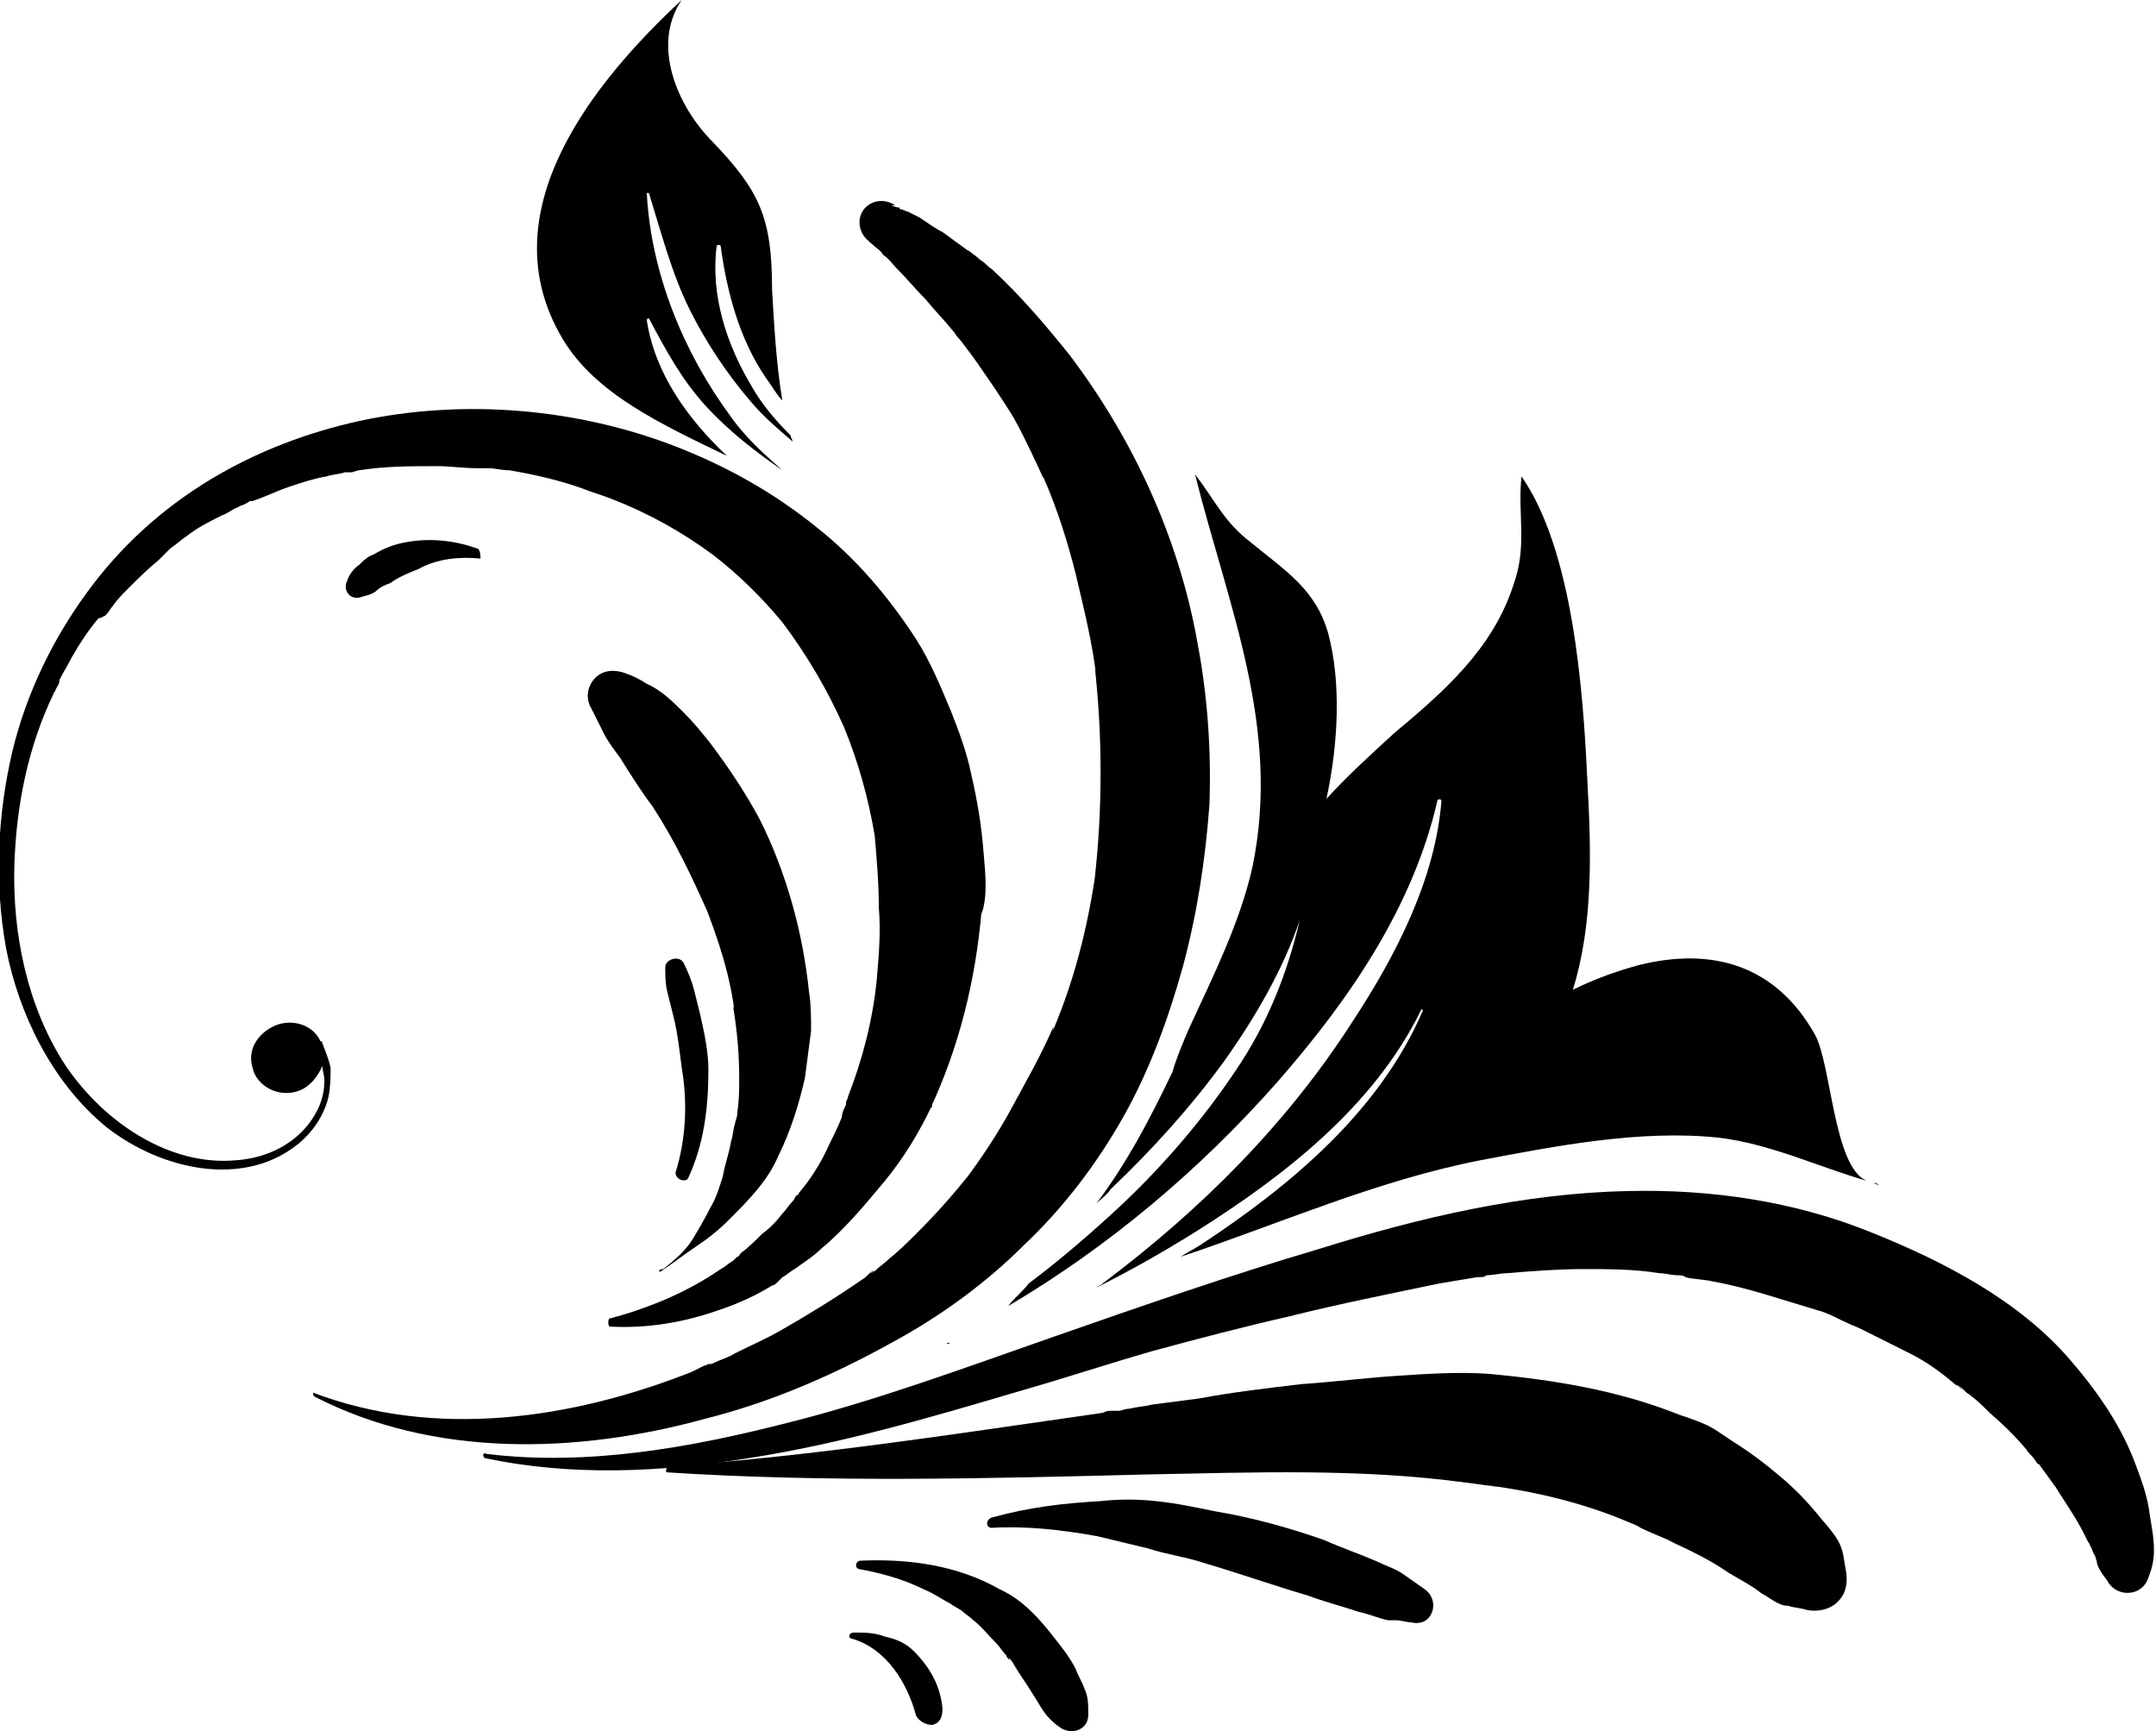
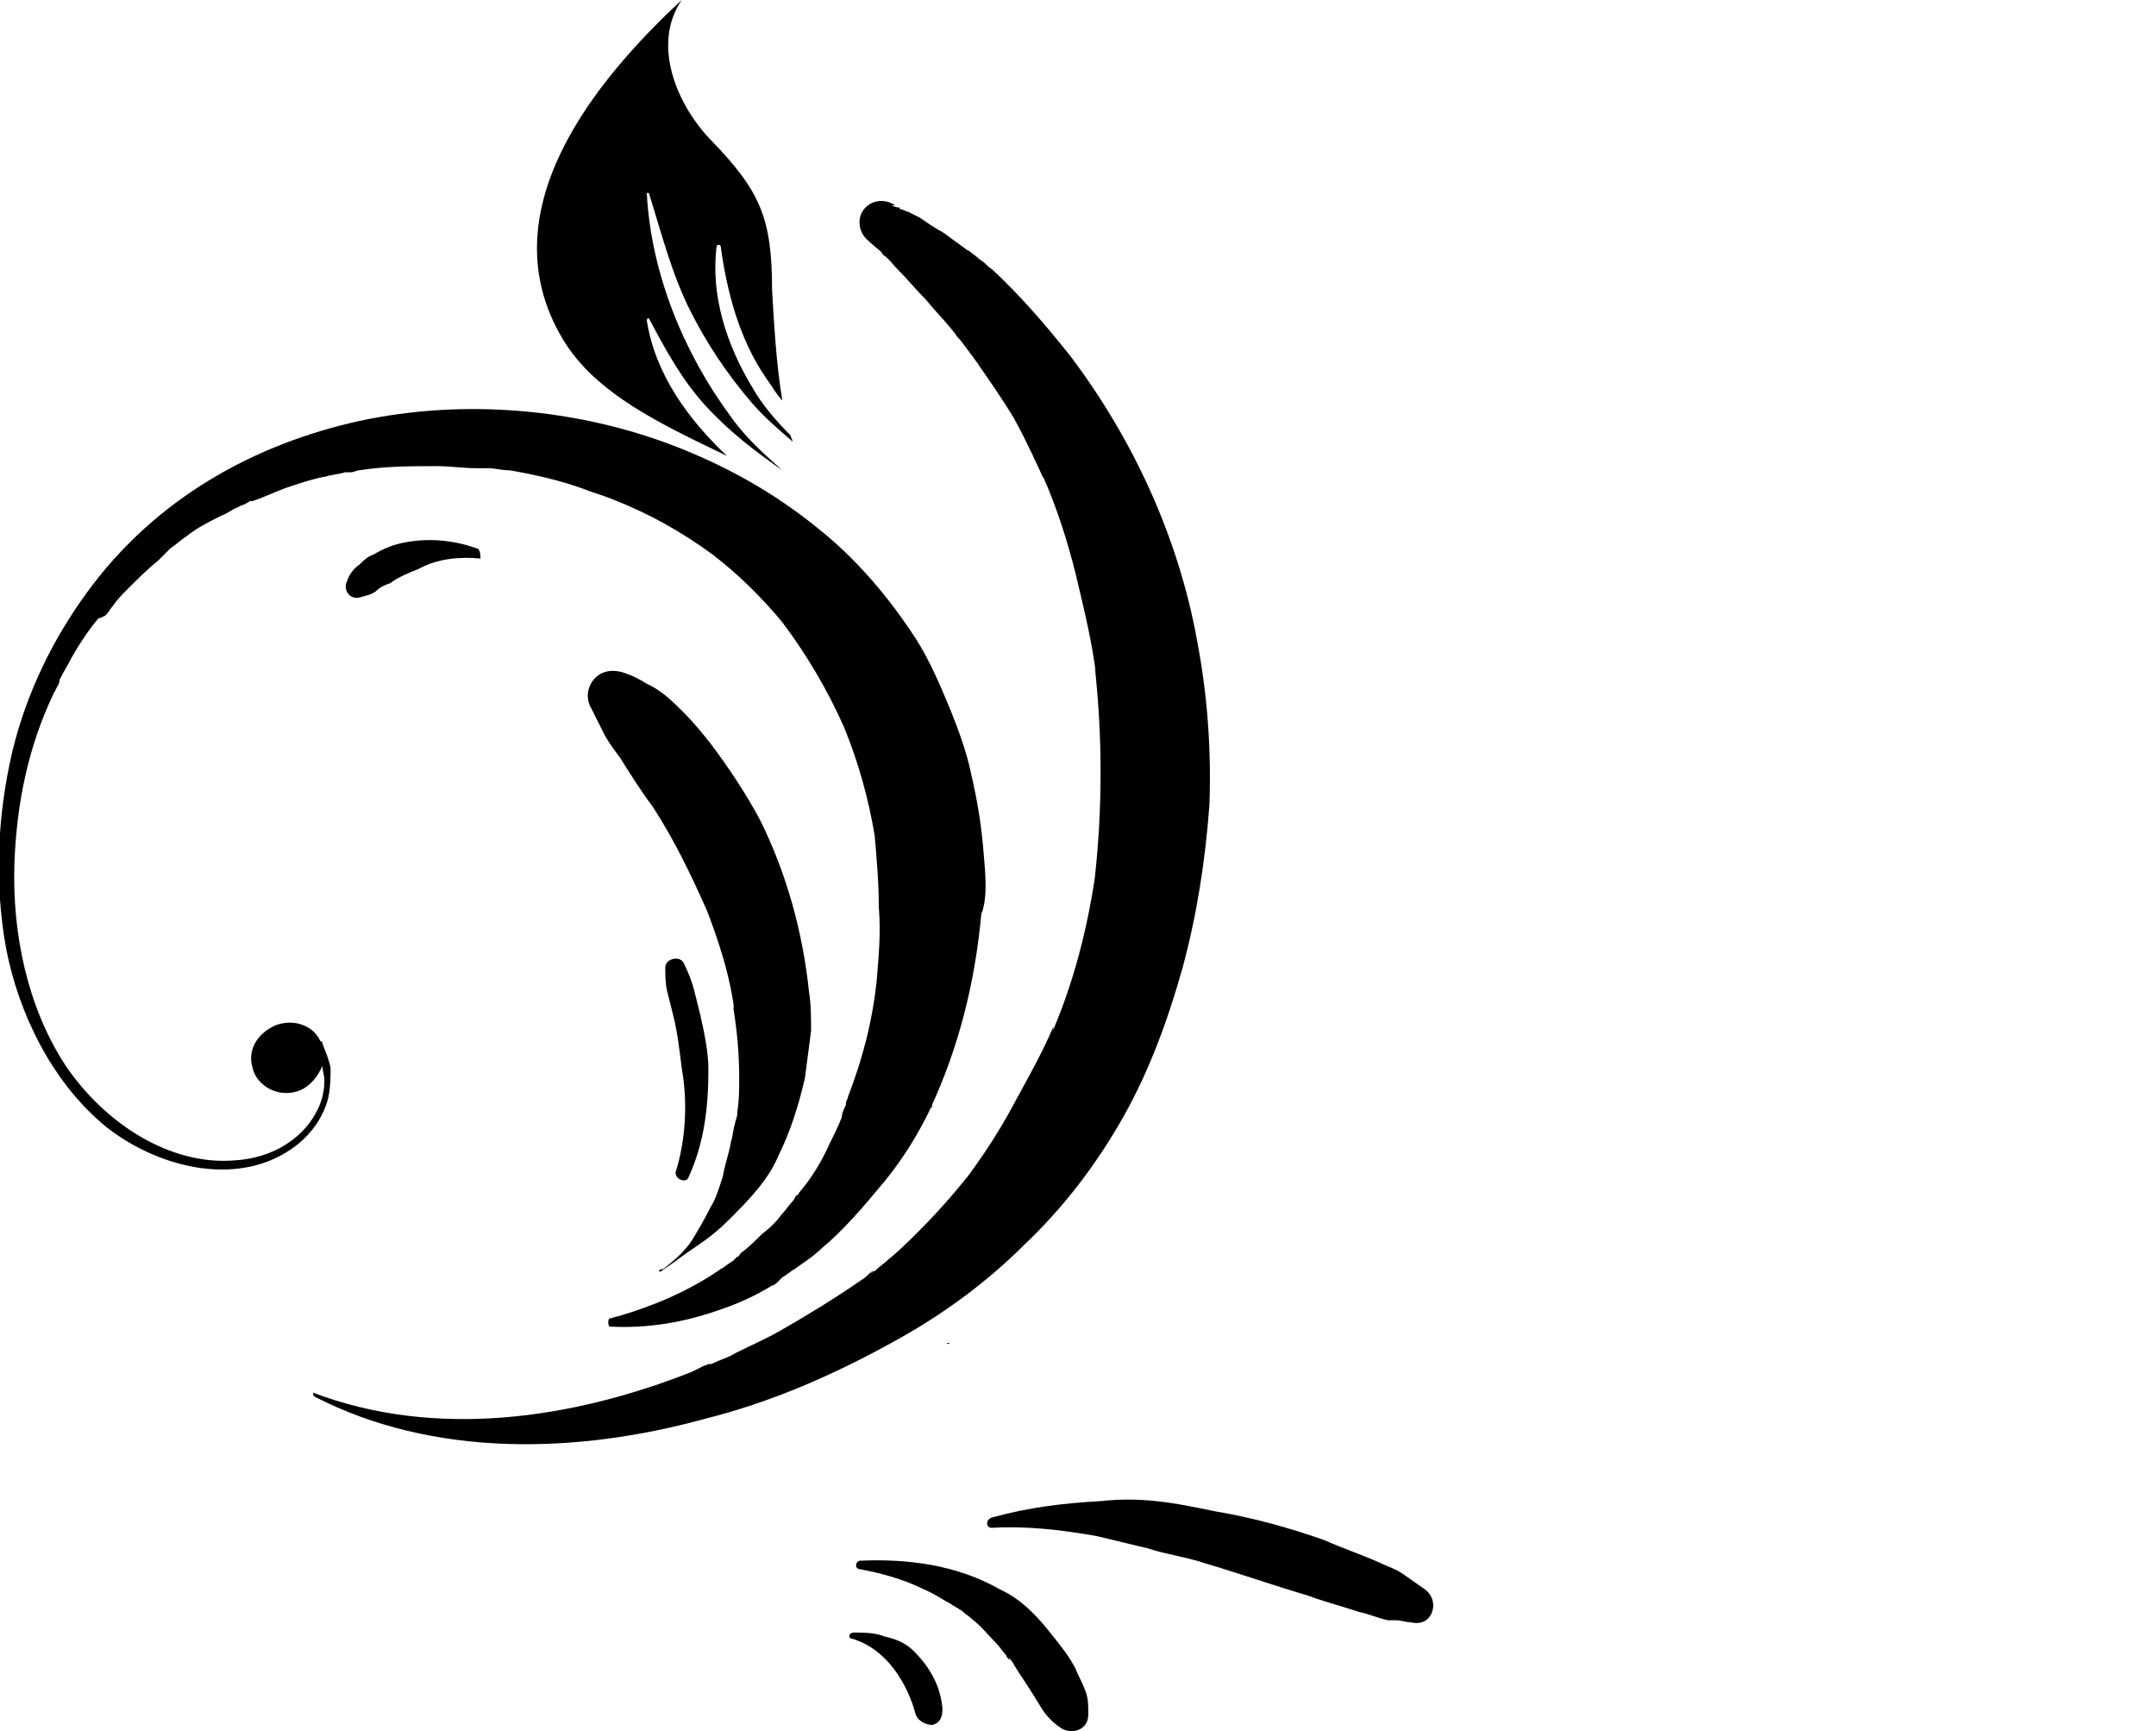
<svg xmlns="http://www.w3.org/2000/svg" version="1.0" id="Ebene_1" x="0px" y="0px" width="105px" height="84.3px" viewBox="0 0 105 84.3" enable-background="new 0 0 105 84.3" xml:space="preserve">
  <g>
    <g>
      <path d="M15.3,68c5.8,3,12.8,2.8,19,1.1c3.2-0.8,6.2-2.1,9.1-3.7c2.4-1.3,4.6-2.9,6.5-4.8c1.9-1.8,3.5-3.9,4.8-6.2    c1.3-2.3,2.2-4.8,2.9-7.3c0.7-2.6,1.1-5.2,1.3-7.9c0.1-2.7-0.1-5.4-0.6-8c-0.9-5-3.1-9.8-6.2-13.9c-1.2-1.5-2.4-2.9-3.8-4.2    c-0.2-0.1-0.3-0.3-0.5-0.4c-0.4-0.3-0.4-0.3-0.1-0.1c-0.1-0.1-0.3-0.2-0.4-0.3c-0.1-0.1-0.2-0.1-0.3-0.2c-0.4-0.3-0.7-0.5-1.1-0.8    c-0.4-0.2-0.8-0.5-1.1-0.7c-0.2-0.1-0.4-0.2-0.6-0.3c-0.1,0-0.2-0.1-0.3-0.1c0,0-0.1,0-0.1-0.1c0,0,0,0-0.1,0    c-0.3-0.1-0.4-0.1-0.1-0.1C43,9.6,42.3,9.8,42,10.3c-0.3,0.5-0.1,1.2,0.4,1.5c-0.3-0.2,0.1,0.1,0.2,0.2c0.1,0.1,0.3,0.2,0.4,0.4    c0.3,0.2,0.5,0.5,0.7,0.7c0.5,0.5,0.9,1,1.4,1.5c0.4,0.5,0.9,1,1.3,1.5c0.1,0.1,0.2,0.3,0.3,0.4c-0.4-0.5,0,0,0.1,0.1    c0.3,0.4,0.6,0.8,0.9,1.2c-0.1-0.1-0.2-0.3-0.3-0.4c0.7,1,1.4,2,2,3c0.6,1.1,1.1,2.2,1.6,3.3c-0.1-0.2-0.2-0.4-0.2-0.5    c0.7,1.6,1.2,3.2,1.6,4.8c0.4,1.7,0.8,3.3,1,5c0-0.2-0.1-0.5-0.1-0.7c0.2,1.8,0.3,3.5,0.3,5.3c0,1.8-0.1,3.6-0.3,5.3    c0-0.2,0.1-0.5,0.1-0.7c-0.4,2.9-1.1,5.7-2.3,8.4c0.1-0.2,0.2-0.4,0.2-0.6c-0.6,1.4-1.3,2.6-2,3.9c-0.7,1.3-1.5,2.5-2.4,3.7    c0.1-0.1,0.2-0.3,0.3-0.4c-0.8,1-1.6,1.9-2.5,2.8c-0.4,0.4-0.9,0.9-1.4,1.3c-0.2,0.2-0.5,0.4-0.7,0.6c-0.1,0-0.1,0.1-0.2,0.1    c0.4-0.3,0.2-0.1,0.1-0.1c-0.2,0.1-0.3,0.3-0.5,0.4c-1.3,0.9-2.6,1.7-4,2.5c-0.7,0.4-1.4,0.7-2.2,1.1c-0.3,0.2-0.7,0.3-1.1,0.5    c0,0-0.3,0.1-0.1,0c-0.1,0-0.2,0.1-0.3,0.1c-0.2,0.1-0.4,0.2-0.6,0.3c-5.8,2.3-12.5,3.3-18.5,1C15.3,67.8,15.2,67.9,15.3,68    L15.3,68z" />
    </g>
    <g>
-       <path d="M23.6,71c4.2,0.9,8.6,0.7,12.9,0c4.5-0.7,8.9-2,13.3-3.3c2.1-0.6,4.2-1.3,6.3-1.9c2.2-0.6,4.5-1.2,6.7-1.7    c2.4-0.6,4.9-1.1,7.3-1.6c0.6-0.1,1.2-0.2,1.8-0.3c0.1,0,0.6-0.1,0.1,0c0.1,0,0.3,0,0.4-0.1c0.3,0,0.7-0.1,1-0.1    c1.2-0.1,2.5-0.2,3.7-0.2c1.2,0,2.5,0,3.7,0.2c0.3,0,0.6,0.1,0.9,0.1c-0.6-0.1-0.1,0,0,0c0.1,0,0.3,0,0.4,0.1    c0.4,0.1,0.9,0.1,1.3,0.2c1.7,0.3,3.4,0.9,5.1,1.4c0.4,0.1,0.8,0.3,1.2,0.5c0.2,0.1,0.9,0.4,0.2,0.1c0.2,0.1,0.5,0.2,0.7,0.3    c0.8,0.4,1.6,0.8,2.4,1.2c0.8,0.4,1.5,0.9,2.2,1.5c0.1,0.1,0.2,0.1,0.3,0.2c0.3,0.3-0.5-0.4-0.1-0.1c0.2,0.1,0.3,0.3,0.5,0.4    c0.4,0.3,0.7,0.6,1,0.9c0.7,0.6,1.3,1.2,1.8,1.8c0.1,0.2,0.3,0.3,0.4,0.5c0.1,0.1,0.1,0.2,0.2,0.2c-0.4-0.6-0.1-0.1,0,0    c0.3,0.4,0.5,0.7,0.8,1.1c0.5,0.8,1,1.5,1.4,2.3c0.1,0.2,0.2,0.4,0.3,0.6c-0.2-0.4,0-0.1,0,0c0.1,0.1,0.1,0.3,0.2,0.4    c0.1,0.2,0.1,0.4,0.2,0.5c-0.2-0.4,0,0.2,0.1,0.3c0.1,0.2,0.3,0.4,0.4,0.6c0.5,0.7,1.6,0.6,1.9-0.2c0.2-0.5,0.3-0.9,0.3-1.4    c0-0.6-0.1-1.1-0.2-1.7c-0.1-0.9-0.4-1.7-0.7-2.5c-0.7-1.9-1.9-3.6-3.2-5.1c-2.5-2.9-6.2-4.8-9.7-6.2c-3.7-1.5-7.8-2.1-11.8-2    c-5.1,0.1-10.2,1.3-15,2.8c-4.4,1.3-8.7,2.8-13,4.3c-4.3,1.5-8.6,3.1-13,4.2c-4.7,1.2-9.7,2.1-14.6,1.5    C23.5,70.7,23.5,70.9,23.6,71L23.6,71z" />
-     </g>
+       </g>
    <g>
-       <path d="M32.5,71.7c7.8,0.5,15.6,0.3,23.4,0.1c5.2-0.1,10.4-0.3,15.5,0.4c-0.2,0-0.5-0.1-0.7-0.1c0.7,0.1,1.5,0.2,2.2,0.3    c-0.2,0-0.5-0.1-0.7-0.1c2.5,0.3,5,0.9,7.3,1.9c-0.2-0.1-0.5-0.2-0.7-0.3c0.4,0.2,0.8,0.3,1.1,0.5c0.6,0.3,1.2,0.5,1.8,0.8    c-0.2-0.1-0.5-0.2-0.7-0.3c1.1,0.5,2.2,1,3.2,1.7c0.5,0.3,1.1,0.6,1.6,1c0.4,0.2,0.8,0.6,1.3,0.6c0.3,0.1,0.6,0.1,0.9,0.2    c0.5,0.1,1.1,0,1.5-0.4c0.4-0.4,0.5-0.9,0.4-1.5c-0.1-0.5-0.1-1-0.4-1.5c-0.3-0.5-0.7-0.9-1.1-1.4c-0.5-0.6-1.1-1.2-1.7-1.7    c-0.7-0.6-1.5-1.2-2.3-1.7c-0.3-0.2-0.6-0.4-0.9-0.6c-0.5-0.3-1.1-0.5-1.7-0.7c-3-1.2-6.1-1.7-9.3-2c-1.5-0.1-3,0-4.5,0.1    c-1.5,0.1-3.1,0.3-4.6,0.4c-1.7,0.2-3.4,0.4-5,0.7c-0.8,0.1-1.5,0.2-2.3,0.3c-0.4,0.1-0.7,0.1-1.1,0.2c-0.2,0-0.4,0.1-0.5,0.1    c0,0-0.1,0-0.1,0c0.3,0,0.3,0-0.2,0c-0.2,0-0.3,0-0.5,0.1c-7,1-14,2.1-21.1,2.6C32.4,71.5,32.4,71.7,32.5,71.7L32.5,71.7z" />
-     </g>
+       </g>
    <g>
      <path d="M48.3,74.4c1.7-0.1,3.4,0.1,5.1,0.4c0.8,0.2,1.7,0.4,2.5,0.6c0.9,0.3,1.8,0.4,2.7,0.7c1.7,0.5,3.4,1.1,5.1,1.6    c0.8,0.3,1.6,0.5,2.5,0.8c0.5,0.1,0.9,0.3,1.4,0.4c0.1,0,0.2,0,0.3,0c-0.2,0,0.1,0,0.1,0c0.2,0,0.5,0.1,0.7,0.1    c0.4,0.1,0.8,0,1-0.4c0.2-0.4,0.1-0.9-0.3-1.2c-0.3-0.2-0.7-0.5-1-0.7c-0.4-0.3-0.8-0.4-1.2-0.6c-0.9-0.4-1.8-0.7-2.7-1.1    c-1.7-0.6-3.5-1.1-5.3-1.4c-1-0.2-1.9-0.4-2.9-0.5c-0.9-0.1-1.8-0.1-2.7,0c-1.8,0.1-3.5,0.3-5.3,0.8C48,74,48,74.4,48.3,74.4    L48.3,74.4z" />
    </g>
    <g>
      <path d="M32.2,61.9c0.6-0.4,1.1-0.8,1.7-1.2c0.6-0.4,1.1-0.8,1.6-1.3c0.9-0.9,1.9-1.9,2.4-3.1c0.6-1.2,1-2.5,1.3-3.8    c0.1-0.8,0.2-1.5,0.3-2.3c0-0.6,0-1.3-0.1-1.9c-0.3-2.9-1.1-5.8-2.4-8.4c-0.7-1.3-1.5-2.5-2.4-3.7c-0.4-0.5-0.8-1-1.3-1.5    c-0.5-0.5-1.1-1.1-1.8-1.4c-0.3-0.2-0.7-0.4-1-0.5c-0.5-0.2-1.1-0.2-1.5,0.2c-0.4,0.4-0.5,1-0.2,1.5c0.2,0.4,0.4,0.8,0.6,1.2    c0.2,0.4,0.5,0.8,0.8,1.2c0.5,0.8,1,1.6,1.6,2.4c1.1,1.7,1.9,3.4,2.7,5.2c-0.1-0.2-0.1-0.3-0.2-0.5c0.7,1.8,1.3,3.6,1.5,5.5    c0-0.2,0-0.3-0.1-0.5c0.2,1.2,0.3,2.3,0.3,3.5c0,0.6,0,1.1-0.1,1.7c0.1-0.5,0-0.1,0,0.1c0,0.1-0.1,0.3-0.1,0.4    c-0.1,0.3-0.1,0.6-0.2,0.9c-0.1,0.6-0.3,1.1-0.4,1.7c-0.2,0.6-0.3,1-0.6,1.5c-0.3,0.6-0.6,1.1-0.9,1.6c-0.4,0.6-0.9,1-1.4,1.4    C32,61.8,32.1,62,32.2,61.9L32.2,61.9z" />
    </g>
    <g>
-       <path d="M33.5,57.4c0.8-1.7,1-3.5,1-5.3c0-0.9-0.2-1.8-0.4-2.7c-0.1-0.4-0.2-0.8-0.3-1.2c-0.1-0.4-0.3-0.9-0.5-1.3    c-0.2-0.4-0.9-0.2-0.9,0.2c0,0.4,0,0.8,0.1,1.2c0.1,0.4,0.2,0.8,0.3,1.2c0.2,0.8,0.3,1.7,0.4,2.5c0.3,1.7,0.2,3.5-0.3,5.1    C32.9,57.4,33.3,57.6,33.5,57.4L33.5,57.4z" />
+       <path d="M33.5,57.4c0.8-1.7,1-3.5,1-5.3c0-0.9-0.2-1.8-0.4-2.7c-0.1-0.4-0.2-0.8-0.3-1.2c-0.1-0.4-0.3-0.9-0.5-1.3    c-0.2-0.4-0.9-0.2-0.9,0.2c0,0.4,0,0.8,0.1,1.2c0.1,0.4,0.2,0.8,0.3,1.2c0.2,0.8,0.3,1.7,0.4,2.5c0.3,1.7,0.2,3.5-0.3,5.1    C32.9,57.4,33.3,57.6,33.5,57.4z" />
    </g>
    <path d="M46.3,65.4l-0.2,0C46.2,65.5,46.2,65.4,46.3,65.4z" />
-     <path d="M91.2,57.6c0.1,0,0.2,0.1,0.3,0.1C91.4,57.6,91.3,57.6,91.2,57.6z" />
    <g>
      <path d="M23.2,26.7c-1.1-0.4-2.3-0.5-3.4-0.3c-0.6,0.1-1.1,0.3-1.6,0.6c-0.3,0.1-0.5,0.3-0.7,0.5c-0.3,0.2-0.5,0.5-0.6,0.8    c-0.2,0.4,0.1,0.9,0.6,0.8c0.3-0.1,0.5-0.1,0.8-0.3c0.2-0.2,0.4-0.3,0.7-0.4c0.4-0.3,0.9-0.5,1.4-0.7c0.9-0.5,2-0.6,3-0.5    C23.4,27.1,23.4,26.7,23.2,26.7L23.2,26.7z" />
    </g>
    <g>
      <path d="M41.8,76.4c1.1,0.2,2.2,0.5,3.2,1c0.5,0.2,0.9,0.5,1.3,0.7c0.1,0.1,0.2,0.1,0.3,0.2c0.1,0,0.1,0.1,0.2,0.1    c0,0,0.2,0.2,0,0c0.2,0.2,0.4,0.3,0.6,0.5c0.4,0.3,0.7,0.7,1.1,1.1c0.2,0.2,0.3,0.4,0.5,0.6c0,0.1,0.3,0.4,0.1,0.1    c0.1,0.1,0.2,0.2,0.3,0.4c0.3,0.5,0.6,0.9,0.9,1.4c0.2,0.3,0.3,0.5,0.5,0.8c0.2,0.3,0.5,0.6,0.8,0.8c0.5,0.4,1.4,0.2,1.4-0.6    c0-0.5,0-0.9-0.2-1.3c-0.1-0.3-0.3-0.6-0.4-0.9c-0.3-0.6-0.7-1.1-1.1-1.6c-0.7-0.9-1.5-1.8-2.6-2.3c-2.1-1.2-4.5-1.5-6.8-1.4    C41.7,76,41.6,76.3,41.8,76.4L41.8,76.4z" />
    </g>
    <g>
      <path d="M41.5,79.8c1.7,0.5,2.7,2.2,3.1,3.7c0.1,0.3,0.5,0.5,0.8,0.5c0.4-0.1,0.5-0.4,0.5-0.8c-0.1-1.1-0.6-2-1.4-2.8    c-0.4-0.4-0.9-0.6-1.4-0.7c-0.5-0.2-1-0.2-1.5-0.2C41.3,79.5,41.3,79.8,41.5,79.8L41.5,79.8z" />
    </g>
    <path d="M47.9,41.5c-0.1-1.3-0.3-2.5-0.6-3.8c-0.2-1-0.6-2.1-1-3.1c-0.5-1.2-1-2.4-1.7-3.5c-1.3-2-2.9-3.9-4.8-5.4   c-2.1-1.7-4.4-3-7-4c-4.7-1.8-10.2-2.3-15.3-1.2c-5,1.1-9.9,3.7-13.3,8.4c-1.6,2.2-2.9,4.8-3.6,7.7c-0.7,3-0.9,6.3-0.3,9.6   c0.6,3.1,2.2,6.5,4.9,8.7c2.7,2.1,6.6,2.9,9.2,0.9c0.8-0.6,1.4-1.5,1.6-2.4c0.1-0.5,0.1-1,0.1-1.4c-0.1-0.5-0.3-0.9-0.4-1.2   c0-0.1-0.1-0.1-0.1-0.1c-0.3-0.7-1.2-1.1-2.1-0.8c-0.8,0.3-1.5,1.1-1.2,2.1c0.2,0.9,1.3,1.5,2.3,1.1c0.5-0.2,0.9-0.7,1.1-1.2   c0,0.2,0.1,0.5,0.1,0.7c0,0.7-0.2,1.3-0.6,1.9c-0.8,1.2-2.2,1.9-3.7,2c-3.2,0.3-6.4-1.8-8.3-4.6c-1.9-2.9-2.6-6.5-2.5-9.8   c0.1-3,0.7-5.8,1.9-8.3c0,0,0,0,0,0c0,0,0,0,0,0c0-0.1,0.1-0.1,0.1-0.2c0.1-0.2,0.2-0.3,0.2-0.5c0.2-0.4,0.4-0.7,0.6-1.1   c0.4-0.7,0.8-1.3,1.3-1.9C5,30.1,5,30,5.1,30c0,0,0.1-0.1,0.1-0.1c0.1-0.1,0.2-0.3,0.3-0.4c0.2-0.3,0.5-0.6,0.7-0.8   c0.5-0.5,1-1,1.5-1.4C7.9,27.1,8,27,8.1,26.9c0,0,0.1-0.1,0.1-0.1c0,0,0.1-0.1,0.1-0.1c0.3-0.2,0.5-0.4,0.8-0.6   c0.5-0.4,1.1-0.7,1.7-1c0.3-0.1,0.5-0.3,0.8-0.4c0.1-0.1,0.3-0.1,0.4-0.2c0.1,0,0.1-0.1,0.2-0.1c0,0,0,0,0,0c0,0,0,0,0.1,0   c0.6-0.2,1.2-0.5,1.8-0.7c0.6-0.2,1.2-0.4,1.8-0.5c0.3-0.1,0.6-0.1,0.9-0.2c0.1,0,0.2,0,0.3,0c0.1,0,0.3-0.1,0.4-0.1   c1.3-0.2,2.5-0.2,3.8-0.2c0.6,0,1.3,0.1,1.9,0.1c0.1,0,0.2,0,0.3,0c0.1,0,0.2,0,0.3,0c0.3,0,0.6,0.1,1,0.1c1.2,0.2,2.5,0.5,3.6,0.9   c0.5,0.2,0.9,0.3,1.4,0.5c1.8,0.7,3.4,1.6,4.9,2.7c1.3,1,2.4,2.1,3.4,3.3c1.2,1.6,2.2,3.3,3,5.1c0.7,1.7,1.2,3.5,1.5,5.3   c0.1,1.2,0.2,2.3,0.2,3.5c0.1,1.2,0,2.3-0.1,3.5c-0.2,2-0.7,3.9-1.4,5.7c0,0.1-0.1,0.2-0.1,0.3c0,0,0,0.1,0,0.1   c-0.1,0.2-0.2,0.4-0.2,0.6c-0.2,0.5-0.4,0.9-0.6,1.3c-0.4,0.9-0.9,1.7-1.5,2.4c0,0,0,0.1-0.1,0.1c-0.1,0.1-0.1,0.2-0.2,0.3   c-0.2,0.2-0.3,0.4-0.5,0.6c-0.3,0.4-0.6,0.7-1,1c-0.3,0.3-0.7,0.7-1,0.9c-0.1,0.1-0.1,0.2-0.2,0.2c0,0-0.1,0.1-0.1,0.1   c0,0-0.1,0.1-0.1,0.1c-0.2,0.1-0.4,0.3-0.6,0.4c-1.6,1.1-3.3,1.8-5,2.3c-0.1,0-0.3,0.1-0.4,0.1c-0.1,0-0.1,0.4,0,0.4   c1.8,0.1,3.6-0.2,5.3-0.8c0.9-0.3,1.8-0.7,2.6-1.2c0.1,0,0.2-0.1,0.3-0.2c0,0,0.1-0.1,0.1-0.1c-0.1,0-0.1,0,0,0   c0,0,0.1-0.1,0.1-0.1c0.2-0.1,0.4-0.3,0.6-0.4c0.4-0.3,0.9-0.6,1.3-1c1.1-0.9,2.1-2.1,3.1-3.3c0.9-1.1,1.7-2.4,2.3-3.7   c0,0.1,0,0.1-0.1,0.2c1.4-3,2.2-6.2,2.5-9.6c0,0,0,0.1,0,0.1C48.1,43.7,48,42.6,47.9,41.5z" />
    <path d="M31.5,15.6c0-0.1,0.1-0.1,0.1-0.1c0.8,1.5,1.6,3,2.8,4.3c1.1,1.2,2.4,2.2,3.7,3.1c0,0,0,0,0,0c-0.9-0.8-1.8-1.6-2.5-2.6   c-2.3-3.1-3.9-7-4.1-10.9c0,0,0.1,0,0.1,0c0.6,1.9,1.1,3.9,2,5.7c0.8,1.6,1.8,3.1,3,4.5c0.6,0.7,1.3,1.3,2,1.9   c0-0.1-0.1-0.2-0.1-0.3c-0.7-0.7-1.4-1.5-1.9-2.4c-1.2-2-2-4.4-1.7-6.8c0-0.1,0.2-0.1,0.2,0c0.3,2.2,0.9,4.5,2.2,6.4   c0.3,0.4,0.5,0.8,0.8,1.1c-0.3-1.8-0.4-3.7-0.5-5.4c0-3.5-0.6-4.8-2.9-7.2c-1.7-1.7-3-4.7-1.5-6.9c-4.2,3.9-9.5,10.3-5.8,16.5   c1.6,2.7,4.9,4.2,8,5.7C33.5,20.4,31.9,18.2,31.5,15.6z" />
-     <path d="M88.4,50.4c-1.9-3.4-5-4.3-8.6-3.4c-1.1,0.3-2.2,0.7-3.2,1.2c1-3.2,0.9-6.8,0.7-10.3c-0.2-4.3-0.7-11.1-3.2-14.7   c-0.2,1.8,0.3,3.4-0.4,5.3c-1,3.1-3.4,5.2-5.8,7.2c-1.2,1.1-2.3,2.1-3.3,3.2c0.6-2.8,0.7-5.7,0.1-8c-0.6-2.2-2.1-3.1-3.8-4.5   c-1.3-1-1.7-2-2.7-3.3c1.6,6.4,4.2,12.3,2.8,19.1c-0.6,2.7-1.9,5.3-3.1,7.9c-0.3,0.7-0.6,1.4-0.8,2.1c-1.1,2.3-2.2,4.4-3.7,6.4   c0.2-0.2,0.5-0.4,0.7-0.7c2-1.9,3.9-4,5.5-6.2c1.5-2.1,2.9-4.5,3.7-6.9c0,0,0,0,0,0c-0.6,2.6-1.6,5.1-3.1,7.3   c-1.6,2.4-3.5,4.6-5.5,6.5c-1.5,1.4-3,2.7-4.6,3.9c-0.3,0.4-0.7,0.7-1,1.1c4.9-2.9,9.3-6.6,13.1-10.9c3.5-4,6.6-8.5,7.8-13.7   c0-0.1,0.2-0.1,0.2,0c-0.3,3.8-2.2,7.5-4.3,10.7c-3.2,5-7.4,9.2-12.2,12.8c-0.1,0.1-0.2,0.1-0.3,0.2c1.6-0.8,3.2-1.7,4.8-2.7   c4.3-2.7,8.7-6.1,11-10.8c0-0.1,0.1,0,0.1,0c-2.1,4.9-6.4,8.5-10.8,11.4c-0.3,0.2-0.7,0.4-1,0.6c0,0,0,0,0,0   c4.8-1.6,9.5-3.7,14.6-4.7c3.7-0.7,7.8-1.5,11.6-1.1c2.5,0.3,4.8,1.4,7.2,2.1C89.3,56.8,89.2,51.9,88.4,50.4z" />
  </g>
</svg>